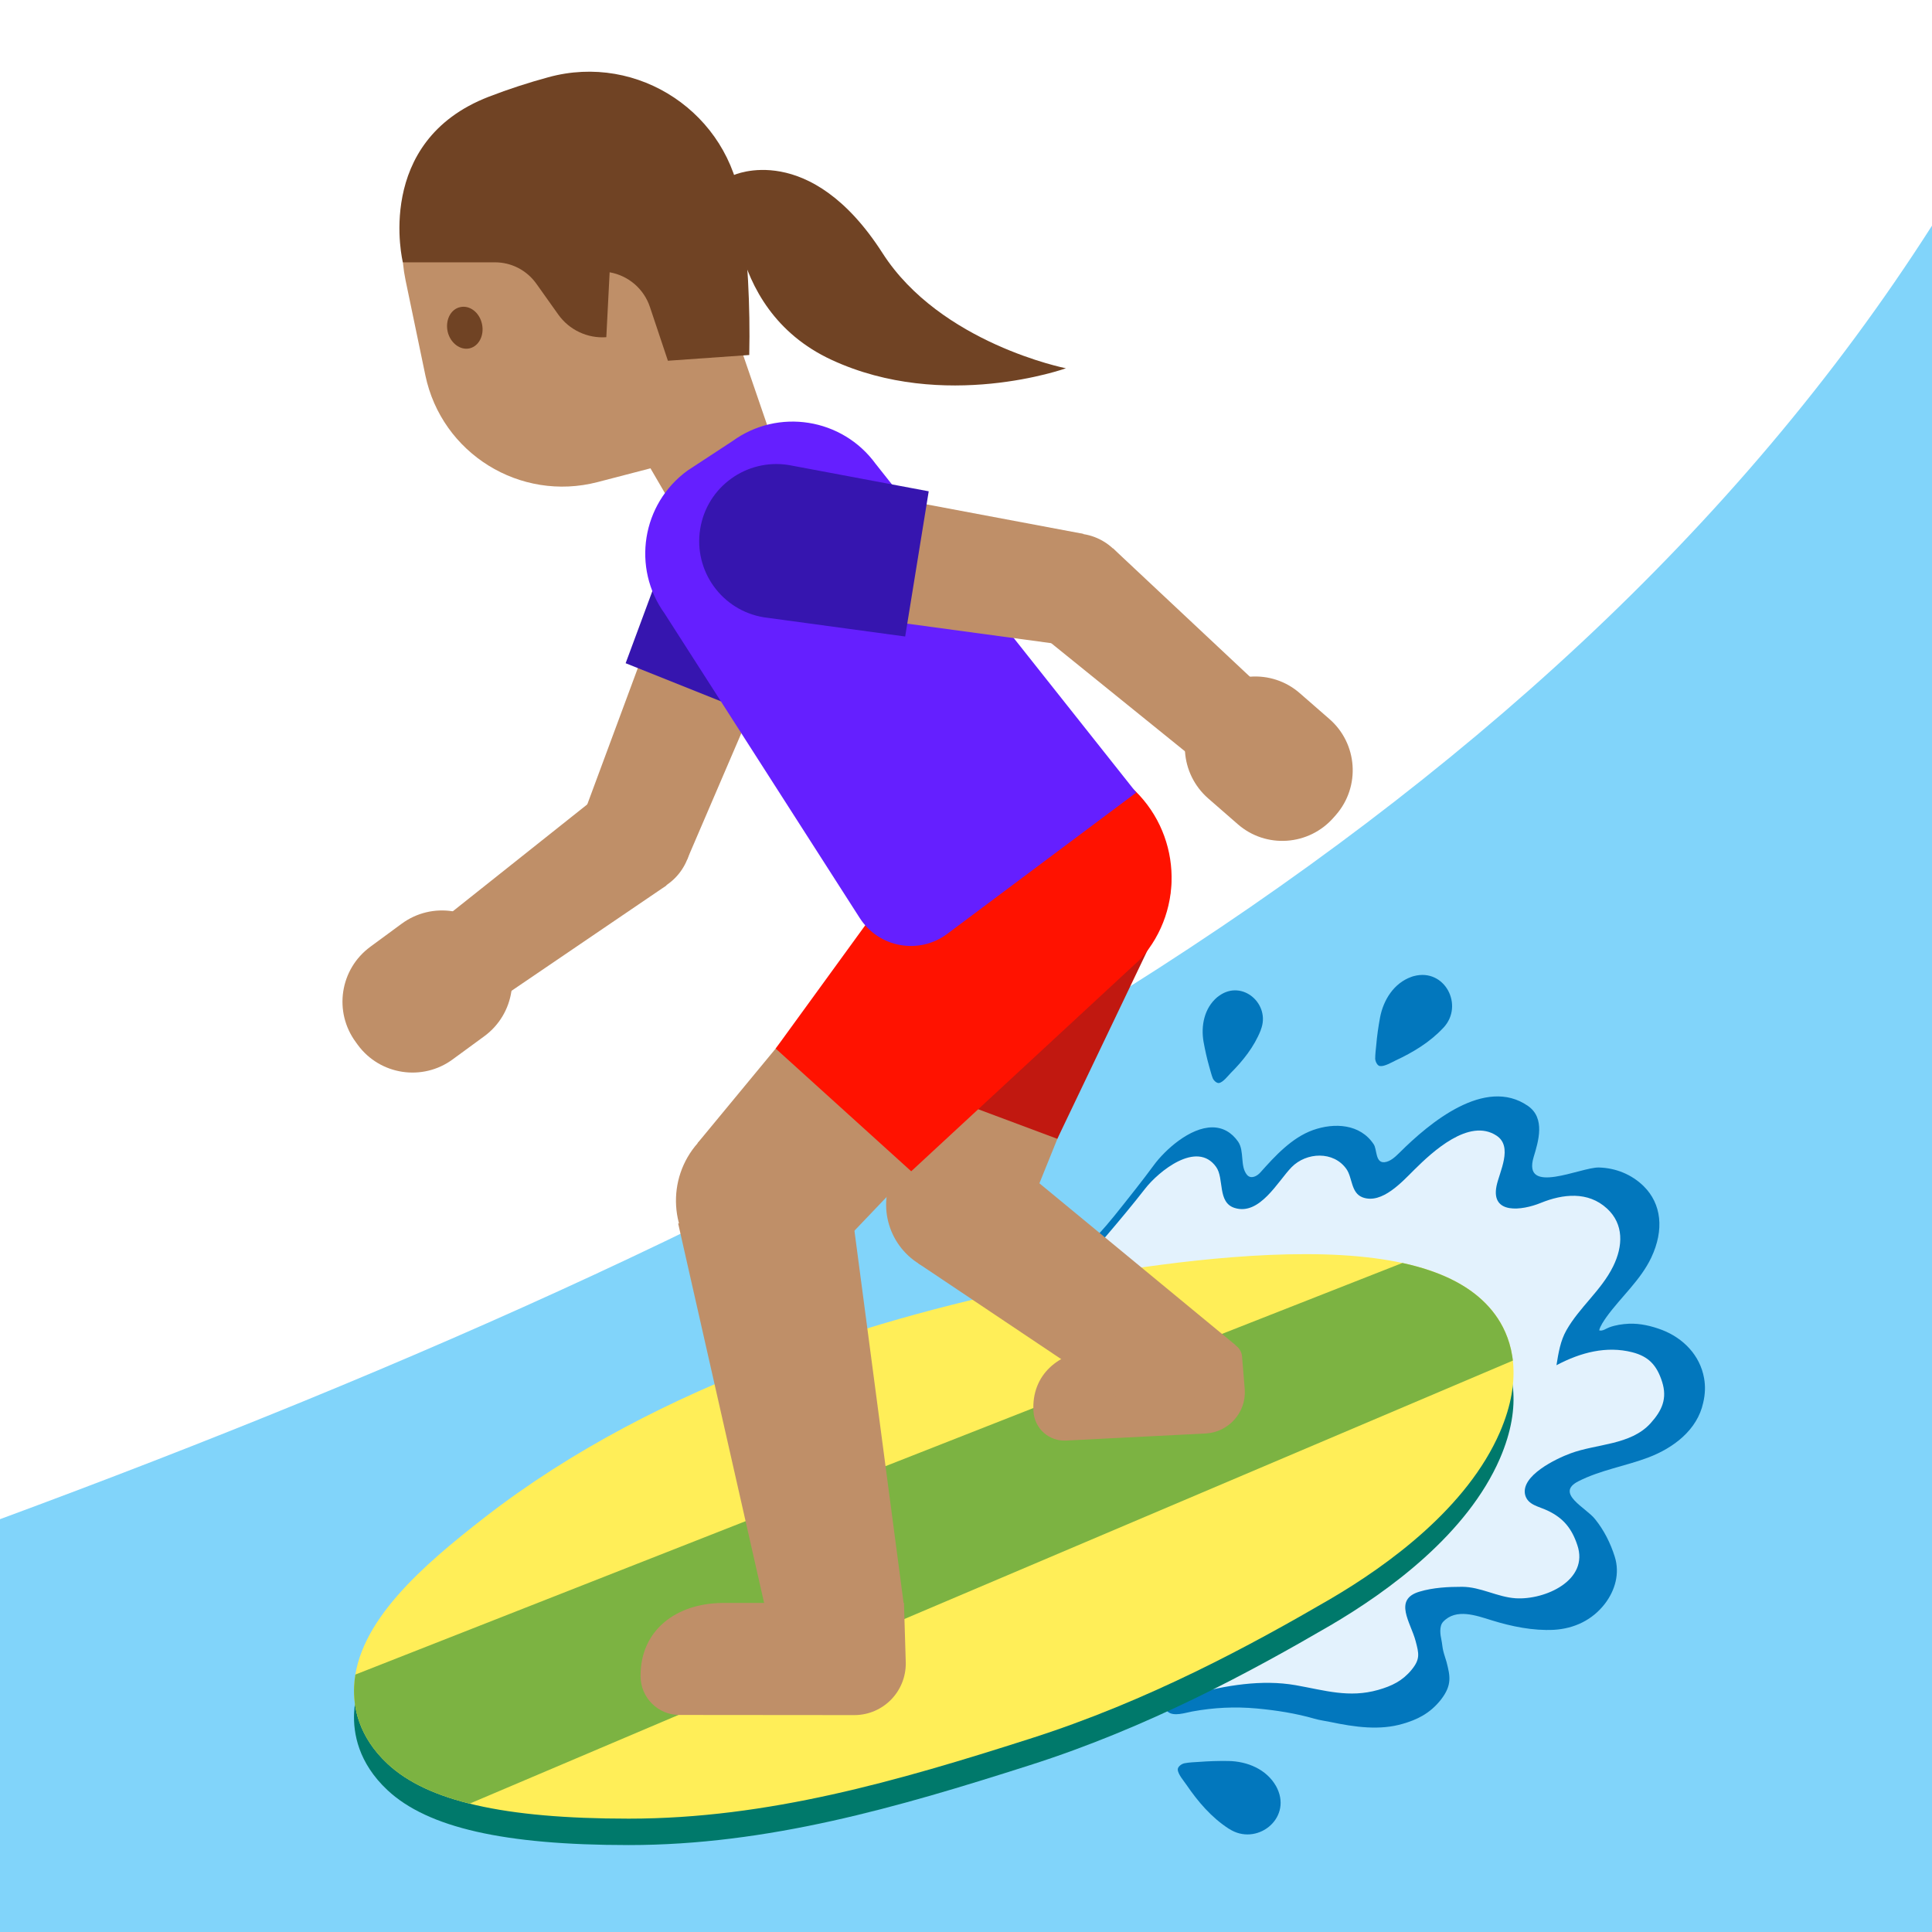
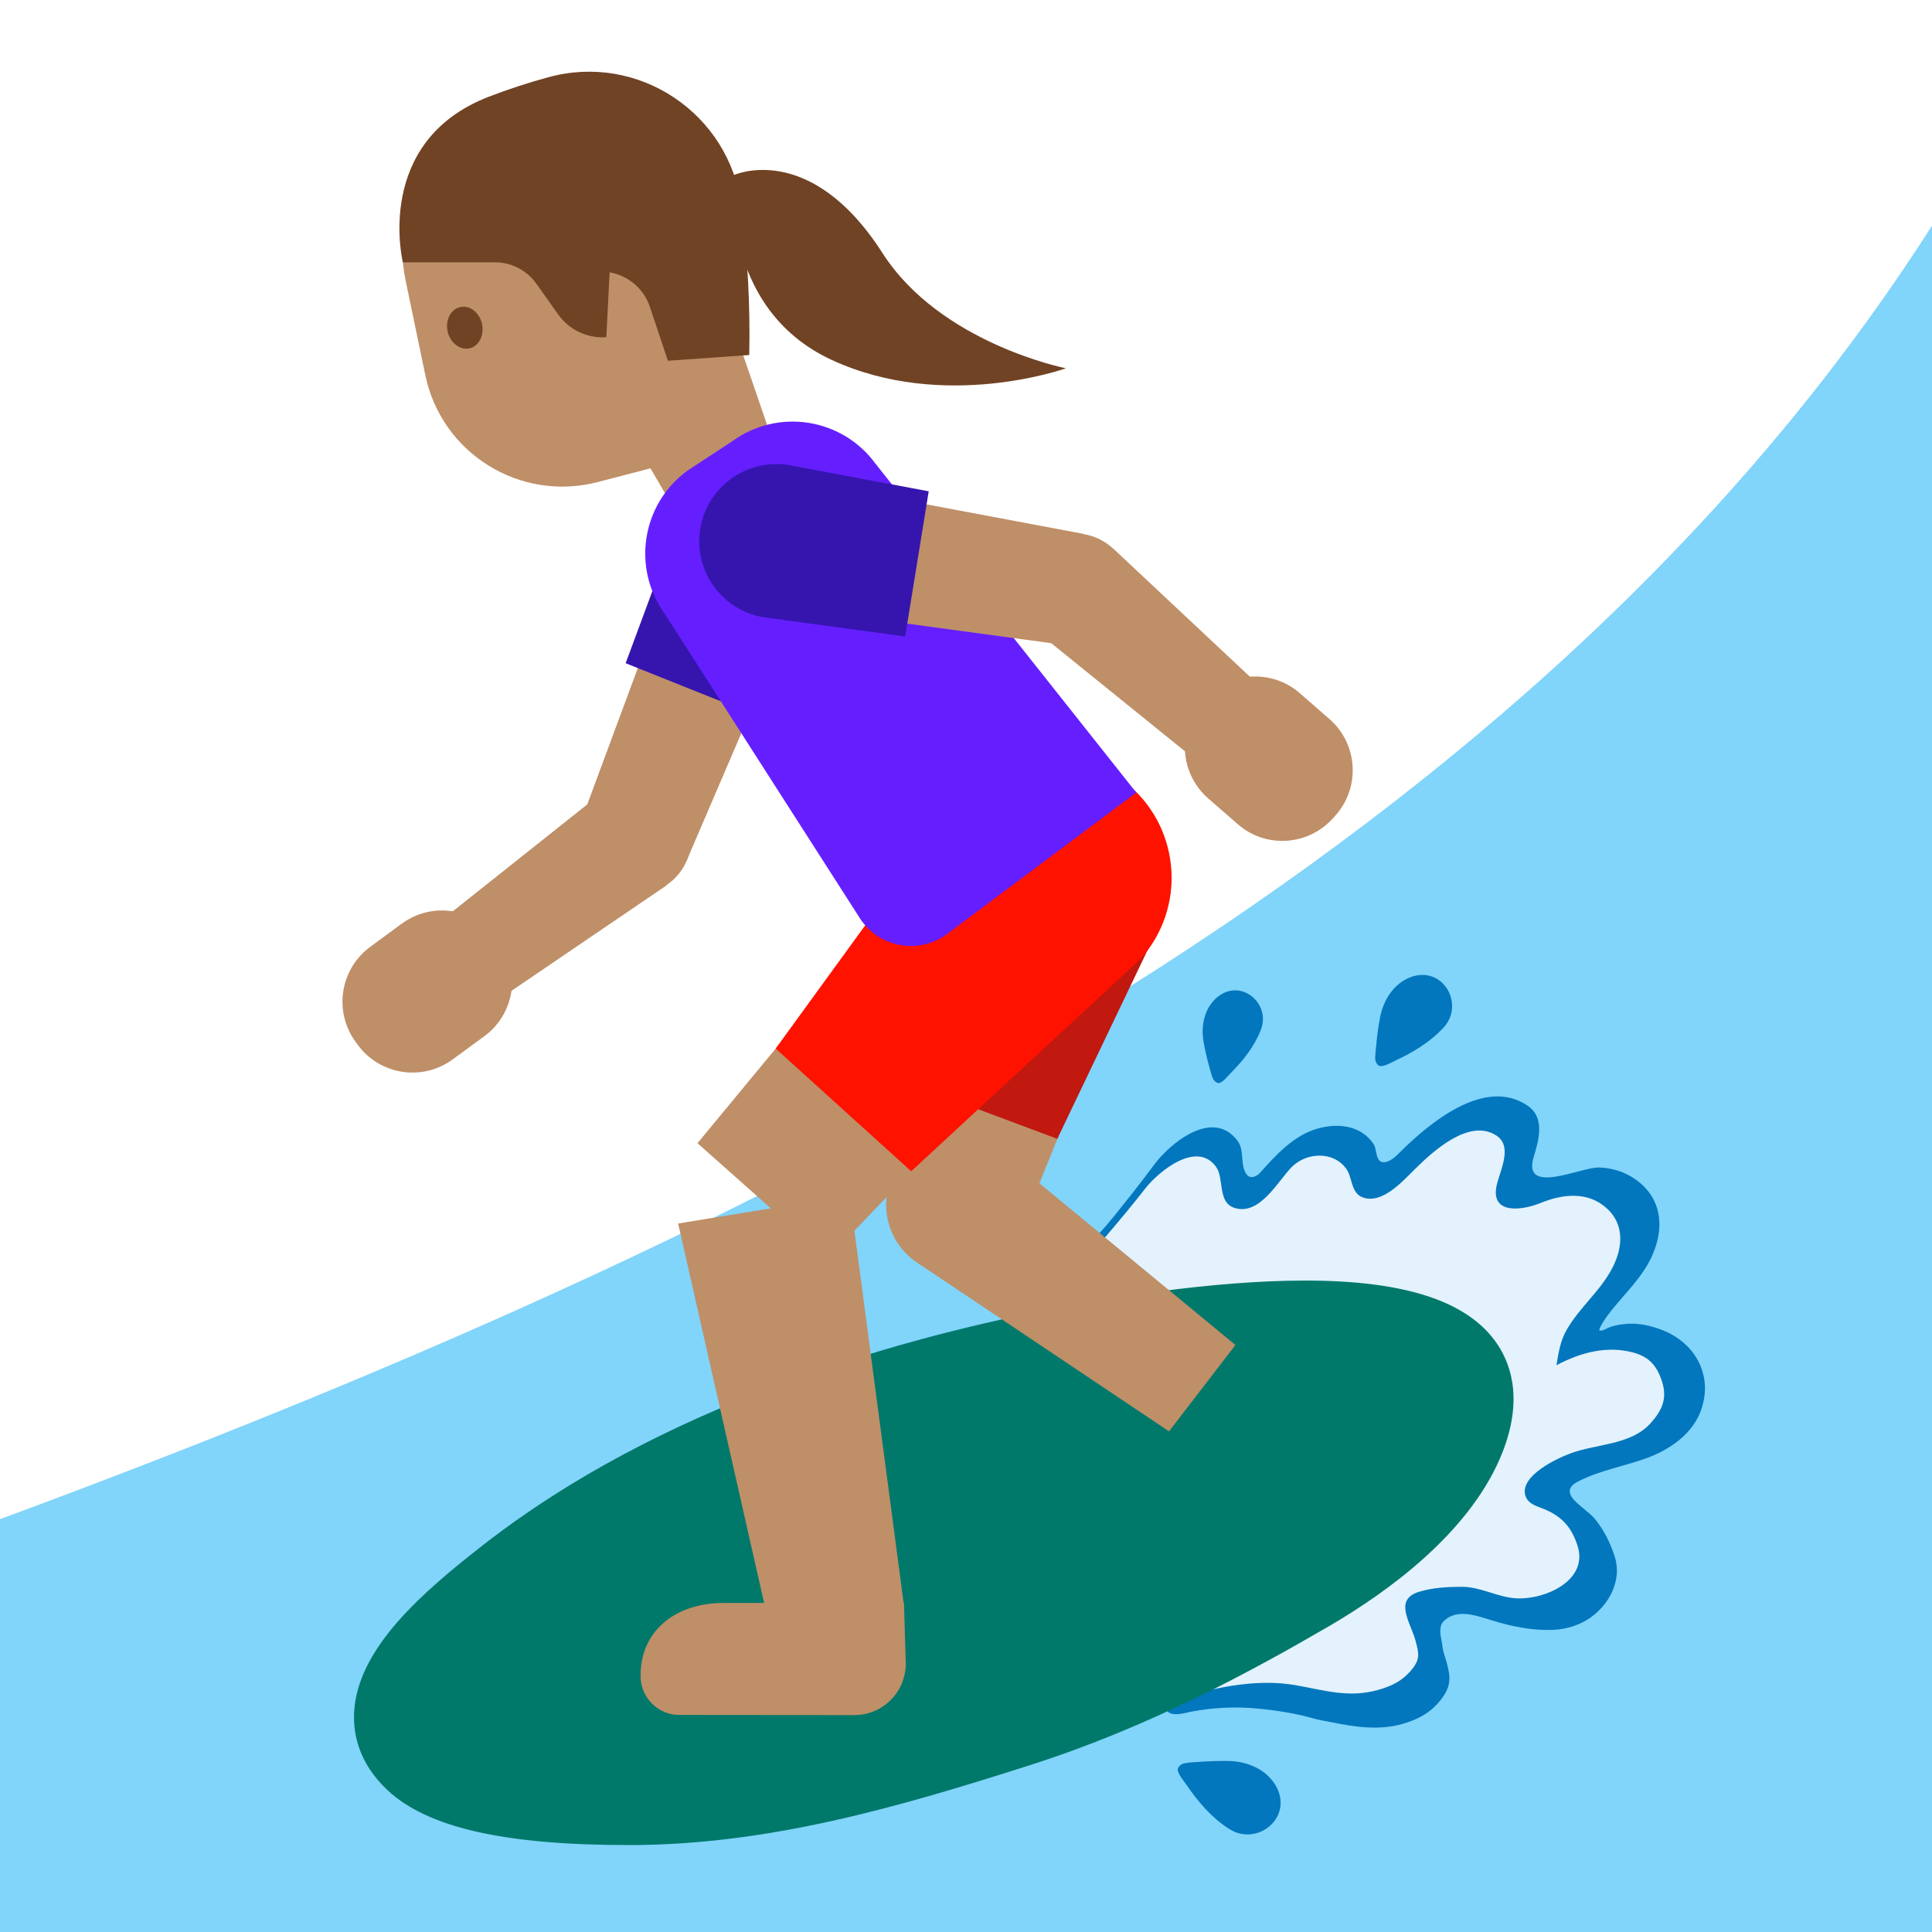
<svg xmlns="http://www.w3.org/2000/svg" xmlns:xlink="http://www.w3.org/1999/xlink" version="1.1" x="0px" y="0px" viewBox="0 0 128 128" style="enable-background:new 0 0 128 128;" xml:space="preserve">
  <g id="Layer_1">
-     <path style="display:none;fill:#E39E49;" d="M-1171.7,65.14c0,0,9.08-0.67,16.3,0.96l-0.12-3.1c0,0-6.36-1.17-13.24-0.79   c-2.31,0.13-5.39,0.04-7.58,0.58c-3.73,0.91-7.12,2.58-9.26,4.71l-3.59-8.76c0,0-2.76,1.94-3.14,2.33   c-0.48,0.48-1.18,0.22-1.18,0.22c-0.03,0-0.03,0.03-0.04,0.06c0.7,0.51,1.37,1.14,1.97,2c1.09,1.55,2.7,3.92,4.34,6.34   c-0.13,0.26-0.28,0.52-0.37,0.79c0,0-2.21,5.66,2.75,9.71c0,0,1.55,1.49,5.83,1.63c2.2,3.95-0.76,6.59-0.76,6.59   c-4.16,3.61-9.08-0.39-9.08-0.39c-0.95-0.57-4.31-4.34-5.67-5.9l-5.96-7.22c0,0,0.19,0.93-0.19,1.32   c-0.48,0.48-1.18,0.22-1.18,0.22c-0.02,0-0.02,0.03-0.03,0.04c0.46,0.36,0.93,0.77,1.38,1.28c2.15,2.41,4.7,5.61,6.65,8.14   l-0.01-0.03l0.93,1.23c3.47,4.37,3.18,5.78,3.18,5.78c0.14,3.69-3.93,4.96-3.93,4.96c-3.8,1.39-7.62-2.23-7.62-2.23   c-1.29-1.2-6.24-6.2-6.24-6.2l3.31,6.1c3.03,3.5,5.79,4.41,5.79,4.41c5.79,2.12,9.63-2.14,9.63-2.14c1.4-1.67,1.41-3.46,1.41-3.46   c0.03-1.06-0.23-2.09-0.64-3.06c5.56,2.93,9.77-0.44,9.77-0.44c3.51-3.15,2.59-7.24,1.91-9.08c0.61-0.05,1.25-0.12,1.95-0.23   c3.47-0.53,5.64-0.87,7.86-0.78c0,0,6.12,0.22,7.5,3.87c0,0,0.48,1.69-0.04,3.99c0,0-0.11,1.81,1.04,1.91   c0.6,0.05,1.86-0.64,2.48-1.6c0,0,0.78-1.01,0.67-3.07c0,0,0.19-3.18-3.4-5.57c0,0-2.5-1.82-5.56-2.1   c-3.26-0.31-4.43-0.5-9.53,0.24c0,0-5.44,0.96-9.26-0.56c0,0-3.22-1.45-2.05-5.45C-1184.69,72.38-1182.99,66.25-1171.7,65.14z" />
-   </g>
+     </g>
  <g id="Layer_4">
</g>
  <g id="Layer_3">
</g>
  <g id="Layer_2">
    <path style="fill:#81D4FA;" d="M128,128H0l0-27.35c54.56-20.16,102.17-45.24,128-85.7L128,128z" />
    <g>
      <g>
        <path style="fill:#0277BD;" d="M112.9,91.31c-0.27-1.53-1.39-2.66-2.79-3.2c-0.69-0.26-1.44-0.44-2.19-0.41     c-0.43,0.02-0.9,0.09-1.3,0.24c-0.2,0.07-0.44,0.27-0.67,0.2c0.06-0.28,0.32-0.65,0.48-0.88c0.94-1.31,2.26-2.44,2.97-3.94     c0.87-1.84,0.68-3.57-0.51-4.74c-0.8-0.78-1.85-1.2-2.96-1.23c-1.19-0.03-5.1,1.89-4.32-0.7c0.31-1.02,0.79-2.57-0.38-3.38     c-2.84-1.97-6.54,1.14-8.48,3.07c-0.29,0.28-0.62,0.62-1.03,0.66c-0.61,0.05-0.48-0.85-0.71-1.19c-0.9-1.36-2.61-1.44-4.02-0.94     c-1.4,0.5-2.52,1.72-3.48,2.8c-0.21,0.24-0.62,0.48-0.89,0.17c-0.48-0.57-0.16-1.57-0.59-2.2c-0.43-0.62-1.02-0.95-1.71-0.95     c-1.49,0-3.14,1.5-3.88,2.51c-0.72,0.98-1.56,2.04-2.61,3.35c-0.73,0.9-1.41,1.64-2.08,2.27c-0.15,0.14-0.31,0.29-0.47,0.43     c-0.69,0.62-1.44,1.24-2.36,1.94c-0.08,0.05-0.19,0.13-0.32,0.23c-1.46,1.03-2.24,1.72-2.17,2.37l0.03,0.35l0.33,0.06     c1.53,0.28,3.42,0.07,4.89-0.16c0.33-0.05,0.67-0.12,1.02-0.19c1.04-0.21,2.18-0.41,3.02-0.23c2.61,0.54,5.33,1.64,7.66,3.11     c1.04,0.65,2.11,1.4,3.03,2.06c1.2,0.85,3.19,2.68,3.15,5.41c-0.04,2.92-1.48,5.52-2.68,7.19c-0.57,0.79-1.34,1.41-2.16,1.92     c-0.7,0.44-1.65,0.6-2.21,1.23c-0.16,0.18-0.24,0.42-0.4,0.59c-0.12,0.14-0.32,0.27-0.4,0.43c-0.42,0.76-0.9,1.53-1.64,2.02     c-0.34,0.22-0.71,0.14-1.07,0.28c-0.27,0.1-0.53,0.31-0.79,0.45c-0.27,0.15-1.33,0.67-0.85,1.09c0.4,0.35,1.18,0.07,1.63-0.01     c1.42-0.26,2.82-0.33,4.26-0.2c1.3,0.12,2.59,0.32,3.84,0.68c0.34,0.1,0.69,0.14,1.02,0.21c1.67,0.35,3.31,0.58,4.85,0.12     c0.85-0.25,1.75-0.63,2.51-1.6c0.75-0.97,0.6-1.57,0.37-2.48c-0.07-0.25-0.16-0.49-0.22-0.74c-0.06-0.24-0.07-0.48-0.12-0.72     c-0.08-0.35-0.16-0.92,0.11-1.21c0.86-0.92,2.21-0.41,3.22-0.1c1.32,0.41,2.74,0.7,4.12,0.63c1.35-0.08,2.55-0.65,3.38-1.73     c0.68-0.89,1-2.02,0.65-3.12c-0.28-0.89-0.71-1.75-1.3-2.48c-0.59-0.76-2.68-1.71-1.11-2.51c1.47-0.75,3.11-1,4.64-1.58     c1.66-0.63,3.24-1.82,3.63-3.62C112.98,92.35,112.99,91.82,112.9,91.31z" />
        <path style="fill:#E3F2FD;" d="M104.05,96.29c1.72-0.64,3.97-0.54,5.29-1.98c0.78-0.86,1.13-1.65,0.78-2.76     c-0.35-1.1-0.89-1.68-1.98-1.96c-1.7-0.43-3.4,0-5.02,0.86c0.13-0.81,0.26-1.62,0.66-2.32c0.87-1.53,2.31-2.64,3.09-4.22     c0.67-1.35,0.72-2.81-0.4-3.84c-1.26-1.16-2.93-0.97-4.4-0.37c-1.23,0.5-3.31,0.78-2.92-1.13c0.19-0.93,1.11-2.6,0-3.33     c-1.82-1.2-4.26,1.08-5.44,2.25c-0.8,0.79-2.15,2.31-3.43,1.84c-0.78-0.29-0.67-1.29-1.07-1.87c-0.85-1.22-2.66-1.13-3.64-0.13     c-0.91,0.93-2.11,3.22-3.77,2.7c-1.16-0.36-0.68-1.96-1.23-2.72c-1.28-1.79-3.83,0.32-4.7,1.44c-0.81,1.04-1.67,2.07-2.53,3.08     c-0.64,0.76-1.32,1.48-2.04,2.12c-0.15,0.13-0.31,0.27-0.46,0.4c-0.75,0.64-1.51,1.22-2.3,1.8c-0.45,0.33-2.28,1.44-2.22,1.99     c1.52,0.26,3.06,0.08,4.57-0.14c1.28-0.19,2.76-0.63,4.04-0.38c2.59,0.51,5.24,1.54,7.5,2.89c0.99,0.59,1.99,1.26,2.94,1.89     c1.8,1.21,3.25,3.06,3.22,5.31c-0.04,2.49-1.19,4.87-2.67,6.83c-1.52,2.02-4.34,2.8-6.46,4.13c-1.41,0.88-3.33,1.94-4.29,3.33     c-2.08,3.01,2.83,0.51,3.82,0.25c2.21-0.58,4.59-1,6.86-0.6c1.92,0.34,3.53,0.86,5.46,0.31c0.91-0.26,1.61-0.6,2.21-1.33     c0.58-0.71,0.49-1.07,0.27-1.9c-0.32-1.23-1.51-2.76,0.26-3.28c0.9-0.27,1.89-0.32,2.81-0.32c1.24,0,2.33,0.68,3.56,0.76     c1.94,0.12,4.88-1.19,4.08-3.53c-0.36-1.08-0.91-1.78-1.97-2.28c-0.58-0.28-1.29-0.36-1.48-1.02     C100.71,97.78,103.1,96.64,104.05,96.29z" />
        <g>
          <g>
            <g>
              <g>
                <path style="fill:#0277BD;" d="M81.4,121.15c0.01,0.01,0.02,0.02,0.04,0.02c1.78,1.16,4.13-0.63,3.19-2.66         c-0.02-0.05-0.05-0.1-0.08-0.16c-0.64-1.14-1.92-1.66-3.17-1.68c-0.65-0.01-1.29,0.01-1.94,0.06         c-0.32,0.02-0.65,0.03-0.96,0.09c-0.18,0.03-0.46,0.22-0.45,0.42c0.01,0.31,0.41,0.76,0.57,1         C79.37,119.37,80.26,120.41,81.4,121.15z" />
                <path style="fill:#0277BD;" d="M83.52,68.27c0.01-0.01,0.01-0.02,0.01-0.04c0.68-1.69-1.22-3.38-2.77-2.25         c-0.04,0.03-0.08,0.06-0.12,0.09c-0.85,0.72-1.09,1.89-0.9,2.96c0.1,0.55,0.22,1.09,0.37,1.62c0.08,0.26,0.14,0.54,0.24,0.79         c0.06,0.14,0.26,0.35,0.43,0.31c0.26-0.06,0.57-0.46,0.75-0.65C82.35,70.28,83.09,69.35,83.52,68.27z" />
              </g>
              <path style="fill:#0277BD;" d="M95.61,68.11c0.01-0.01,0.02-0.02,0.03-0.03c1.37-1.48,0.07-3.96-1.97-3.41        c-0.05,0.01-0.11,0.03-0.16,0.05c-1.16,0.41-1.86,1.53-2.08,2.7c-0.11,0.6-0.2,1.21-0.25,1.82c-0.03,0.3-0.07,0.61-0.07,0.91        c0.01,0.16,0.13,0.46,0.32,0.48c0.29,0.04,0.78-0.25,1.03-0.37C93.62,69.72,94.73,69.05,95.61,68.11z" />
            </g>
          </g>
        </g>
      </g>
      <g>
        <path style="fill:#00796B;" d="M99.24,89.11c-1.89-2.87-6.07-4.27-12.77-4.27c-6.27,0-13.42,1.22-17.12,1.95     c-10.57,2.08-25.62,6.45-37.25,15.5c-4.08,3.17-8.45,6.92-8.64,11.2c-0.06,1.33,0.27,3.3,2.22,5.12     c2.65,2.47,7.71,3.63,15.95,3.63h0.04c9.19,0,17.79-2.49,26.52-5.28c7.9-2.51,14.79-6.27,19.91-9.25     c3.95-2.31,9.11-6.1,11.27-11.07C100.95,92.98,100.17,90.53,99.24,89.11z M41.67,119.66L41.67,119.66L41.67,119.66L41.67,119.66z     " />
      </g>
      <g>
        <defs>
-           <path id="SVGID_1_" d="M99.24,87.36c-1.89-2.87-6.07-4.27-12.77-4.27c-6.27,0-13.42,1.22-17.12,1.95      c-10.57,2.08-25.62,6.45-37.25,15.5c-4.08,3.17-8.45,6.92-8.64,11.2c-0.06,1.33,0.27,3.3,2.22,5.12      c2.65,2.47,7.71,3.63,15.95,3.63h0.04c9.19,0,17.79-2.49,26.52-5.28c7.9-2.51,14.79-6.27,19.91-9.25      c3.95-2.31,9.11-6.1,11.27-11.07C100.95,91.24,100.17,88.78,99.24,87.36z" />
-         </defs>
+           </defs>
        <use xlink:href="#SVGID_1_" style="overflow:visible;fill:#FFEE58;" />
        <clipPath id="SVGID_2_">
          <use xlink:href="#SVGID_1_" style="overflow:visible;" />
        </clipPath>
        <polygon style="clip-path:url(#SVGID_2_);fill:#7CB342;" points="103.37,88.81 27.76,120.92 18.67,112.86 95.47,82.67    " />
      </g>
    </g>
    <g>
      <g>
-         <path style="fill:#BF8F68;" d="M79.91,94.97l-9.26,0.47c-1.14,0.07-2.11-0.79-2.18-1.93v0c-0.15-2.44,1.68-3.96,4.12-4.11     l8.65-0.44c0.54-0.03,1.01,0.38,1.05,0.92l0.18,2.2C82.56,93.58,81.41,94.87,79.91,94.97z" />
        <polygon style="fill:#BF8F68;" points="67.65,81.4 58.98,78.25 65.99,56.54 76.2,60.24    " />
        <polygon style="fill:#BF8F68;" points="81.85,89.11 77.45,94.83 60.82,83.69 66.43,76.39    " />
        <ellipse transform="matrix(0.341 -0.94 0.94 0.341 -33.314 112.122)" style="fill:#BF8F68;" cx="63.32" cy="79.82" rx="4.6" ry="4.6" />
        <ellipse transform="matrix(0.341 -0.94 0.94 0.341 -8.045 105.309)" style="fill:#FBC11B;" cx="71.09" cy="58.39" rx="5.43" ry="5.43" />
        <path style="fill:#C11810;" d="M73.33,52.22c-3.35-1.22-7.06,0.52-8.27,3.87l0,0l-4.08,15.97l9.07,3.39l7.15-14.95     C78.42,57.14,76.69,53.44,73.33,52.22z" />
      </g>
      <g>
        <polygon id="XMLID_1779_" style="fill:#BF8F68;" points="29.05,61.13 32.88,66.33 44.16,58.66 39.73,52.64    " />
        <polygon style="fill:#BF8F68;" points="45.52,56.95 38.58,54.18 45.41,35.76 53.27,38.9    " />
        <ellipse transform="matrix(0.371 -0.929 0.929 0.371 -25.154 73.993)" style="fill:#BF8F68;" cx="42.05" cy="55.57" rx="3.73" ry="3.73" />
        <path style="fill:#BF8F68;" d="M23.7,69.22l-0.13-0.18c-1.48-2.01-1.05-4.83,0.96-6.31l2.08-1.53c2.01-1.48,4.83-1.05,6.31,0.96     l0.13,0.18c1.48,2.01,1.05,4.83-0.96,6.31L30,70.18C28,71.66,25.17,71.23,23.7,69.22z" />
        <ellipse transform="matrix(0.371 -0.929 0.929 0.371 -3.634 69.293)" style="fill:#FBC11B;" cx="49.34" cy="37.33" rx="4.23" ry="4.23" />
        <path style="fill:#3615AF;" d="M51.37,32.24c-2.62-1.05-5.59,0.23-6.64,2.85l0,0l-3.28,8.85l9.05,3.62l3.72-8.67     C55.27,36.26,53.99,33.29,51.37,32.24z" />
      </g>
      <g>
        <path style="fill:#BF8F68;" d="M56.63,113.63l-11.59-0.01c-1.42,0.02-2.59-1.13-2.6-2.55v0c-0.03-3.06,2.35-4.84,5.41-4.87     l12.04,0l0.12,3.97C60.03,112.07,58.52,113.61,56.63,113.63z" />
        <polygon style="fill:#BF8F68;" points="54.83,83.4 46.21,75.74 64.38,53.75 74.53,62.76    " />
        <polygon style="fill:#BF8F68;" points="59.88,106.31 50.98,107.77 44.93,81.06 56.3,79.2    " />
-         <ellipse transform="matrix(0.664 -0.748 0.748 0.664 -42.518 64.501)" style="fill:#BF8F68;" cx="50.52" cy="79.57" rx="5.76" ry="5.76" />
        <ellipse transform="matrix(0.664 -0.748 0.748 0.664 -20.223 71.496)" style="fill:#FBC11B;" cx="69.46" cy="58.25" rx="6.79" ry="6.79" />
        <path style="fill:#FF1200;" d="M74.91,52.12c-3.33-2.96-8.44-2.66-11.4,0.67l0,0L51.39,69.47l8.98,8.13l15.21-14.08     C78.55,60.18,78.24,55.08,74.91,52.12z" />
      </g>
      <g>
        <path id="XMLID_1778_" style="fill:#BF8F68;" d="M48.78,22.2l2.8,8.16c0.49,1.43-0.27,2.99-1.7,3.48l-2.16,0.74     c-1.24,0.42-2.6-0.08-3.26-1.21l-7.83-13.44L48.78,22.2z" />
        <path id="XMLID_1777_" style="fill:#BF8F68;" d="M46.35,12.13l4.27,16.94l-11.03,2.87c-5.13,1.33-10.33-1.89-11.41-7.08     l-1.31-6.29c-1.21-5.81,2.86-11.4,8.76-12.03l2.34-0.25C41.83,5.87,45.4,8.36,46.35,12.13z" />
        <path id="XMLID_1776_" style="fill:#704324;" d="M49.64,23.52l-5.39,0.38l-1.19-3.56c-0.4-1.2-1.42-2.08-2.67-2.3l0,0l-0.22,4.3     h0c-1.25,0.09-2.46-0.48-3.19-1.51l-1.45-2.04c-0.63-0.88-1.64-1.41-2.73-1.41l-6.11,0c0,0-1.97-8.01,5.69-10.97     c1.32-0.51,2.65-0.94,3.94-1.29c5.98-1.65,12.02,2.4,12.8,8.55l0,0C49.53,16.95,49.71,20.24,49.64,23.52L49.64,23.52z" />
        <path id="XMLID_1775_" style="fill:#704324;" d="M31.93,21.45c0.17,0.75-0.19,1.48-0.82,1.63c-0.62,0.14-1.27-0.35-1.45-1.1     c-0.17-0.76,0.19-1.49,0.82-1.63C31.11,20.2,31.76,20.69,31.93,21.45" />
      </g>
      <path style="fill:#651FFF;" d="M48.52,29.23l-2.96,1.94c-3.04,2.2-3.72,6.45-1.52,9.49l12.92,20.16c1.26,1.97,3.93,2.45,5.8,1.05    l12.52-9.36L58.02,30.74C55.81,27.7,51.56,27.02,48.52,29.23z" />
      <g>
        <polygon id="XMLID_1774_" style="fill:#BF8F68;" points="79.44,50.53 83.69,45.66 73.74,36.33 68.84,41.96    " />
        <polygon style="fill:#BF8F68;" points="71.78,35.37 70.59,42.74 51.12,40.1 52.47,31.74    " />
        <ellipse transform="matrix(0.16 -0.987 0.987 0.16 21.253 103.084)" style="fill:#BF8F68;" cx="71.19" cy="39.06" rx="3.73" ry="3.73" />
        <path style="fill:#BF8F68;" d="M88.51,53.99l-0.15,0.17c-1.64,1.88-4.49,2.08-6.36,0.44l-1.95-1.7     c-1.88-1.64-2.08-4.49-0.44-6.36l0.15-0.17c1.64-1.88,4.49-2.08,6.36-0.44l1.95,1.7C89.95,49.26,90.15,52.11,88.51,53.99z" />
        <ellipse transform="matrix(0.16 -0.987 0.987 0.16 8.064 81.307)" style="fill:#FBC11B;" cx="51.8" cy="35.92" rx="4.23" ry="4.23" />
        <path style="fill:#3615AF;" d="M46.39,35.04c-0.45,2.79,1.44,5.41,4.23,5.86l0,0l9.35,1.27l1.56-9.62l-9.27-1.74     C49.46,30.36,46.84,32.25,46.39,35.04z" />
      </g>
    </g>
    <path style="fill:#704324;" d="M48.59,11.61c0,0,5.06-2.36,9.88,5.16c3.84,5.99,12.15,7.63,12.15,7.63s-8.07,2.9-15.53-0.56   S48.59,11.61,48.59,11.61z" />
  </g>
</svg>